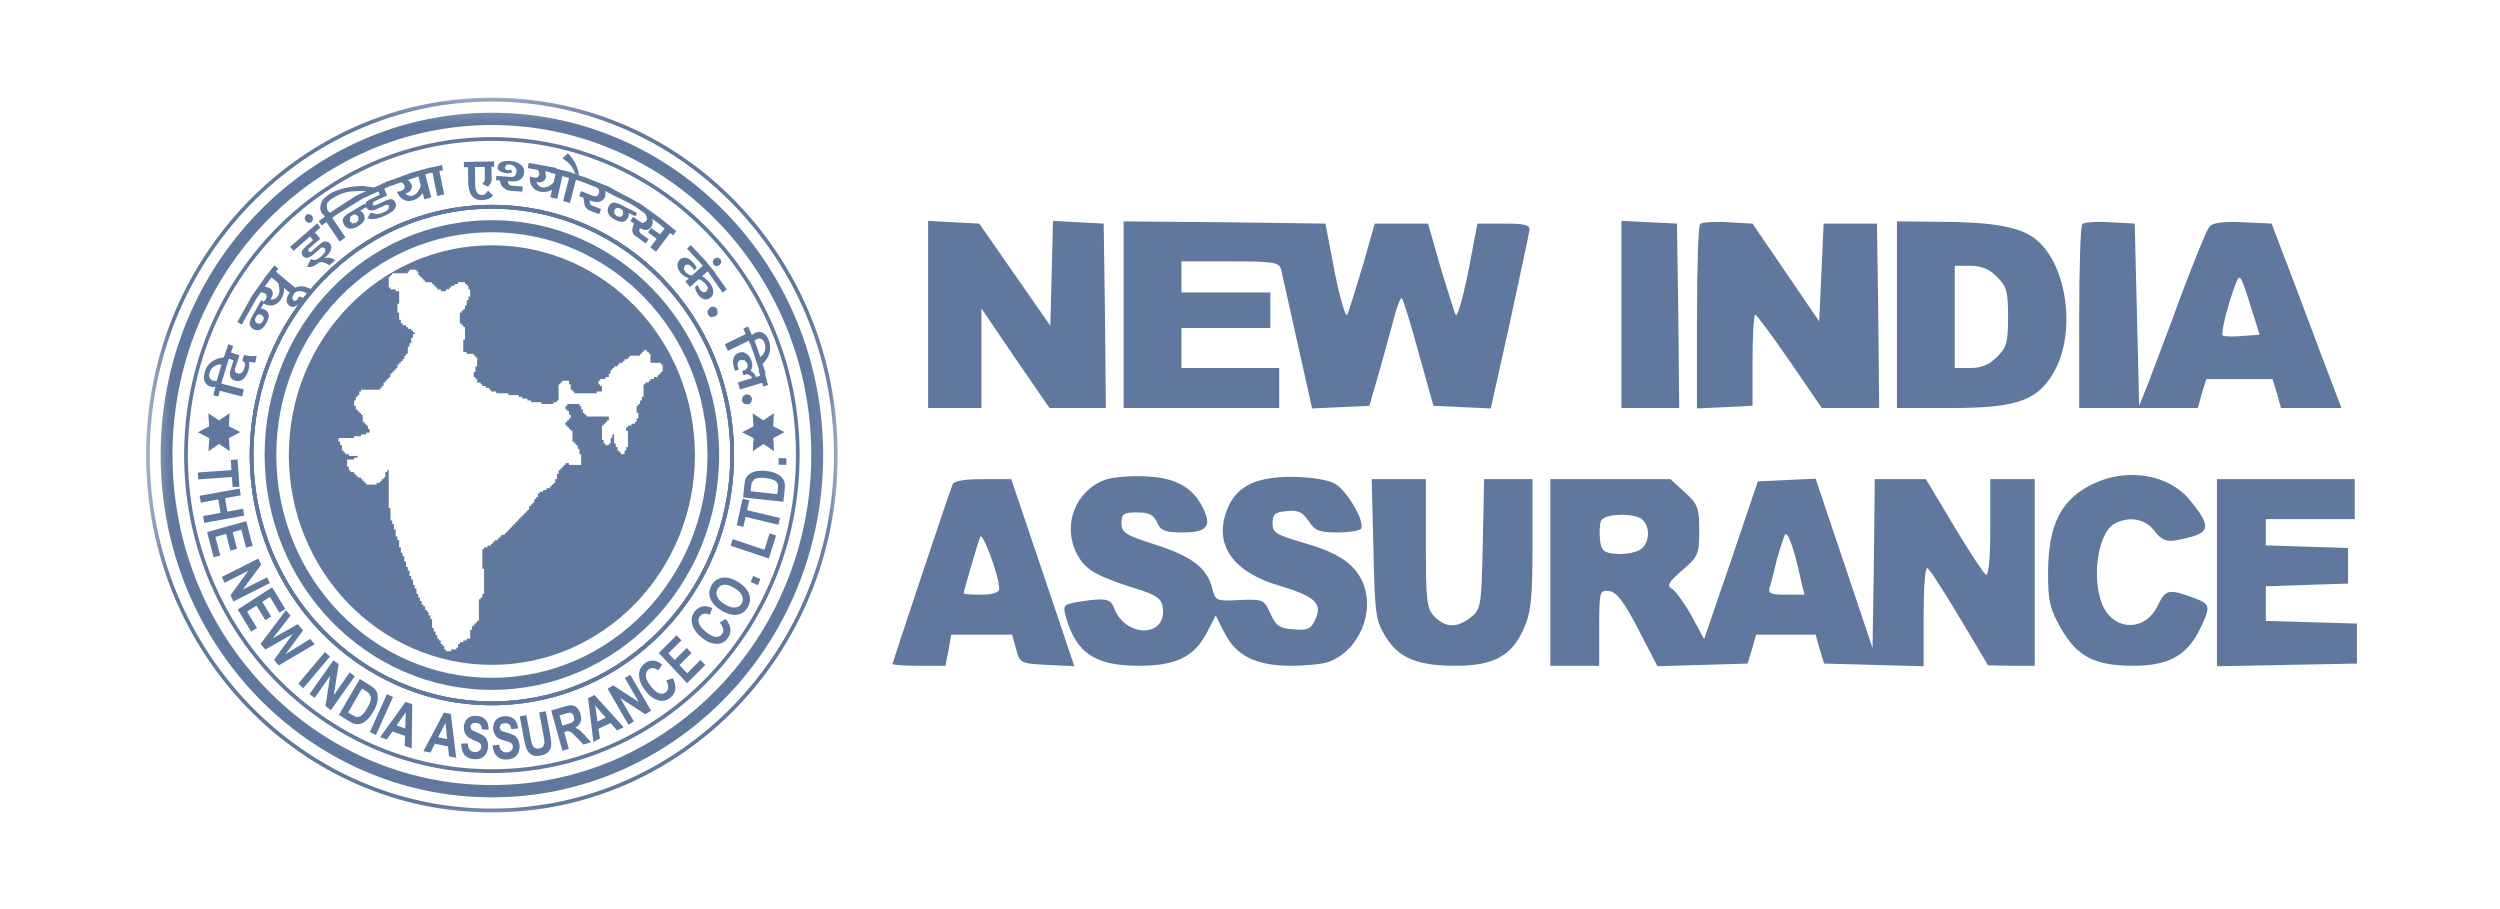
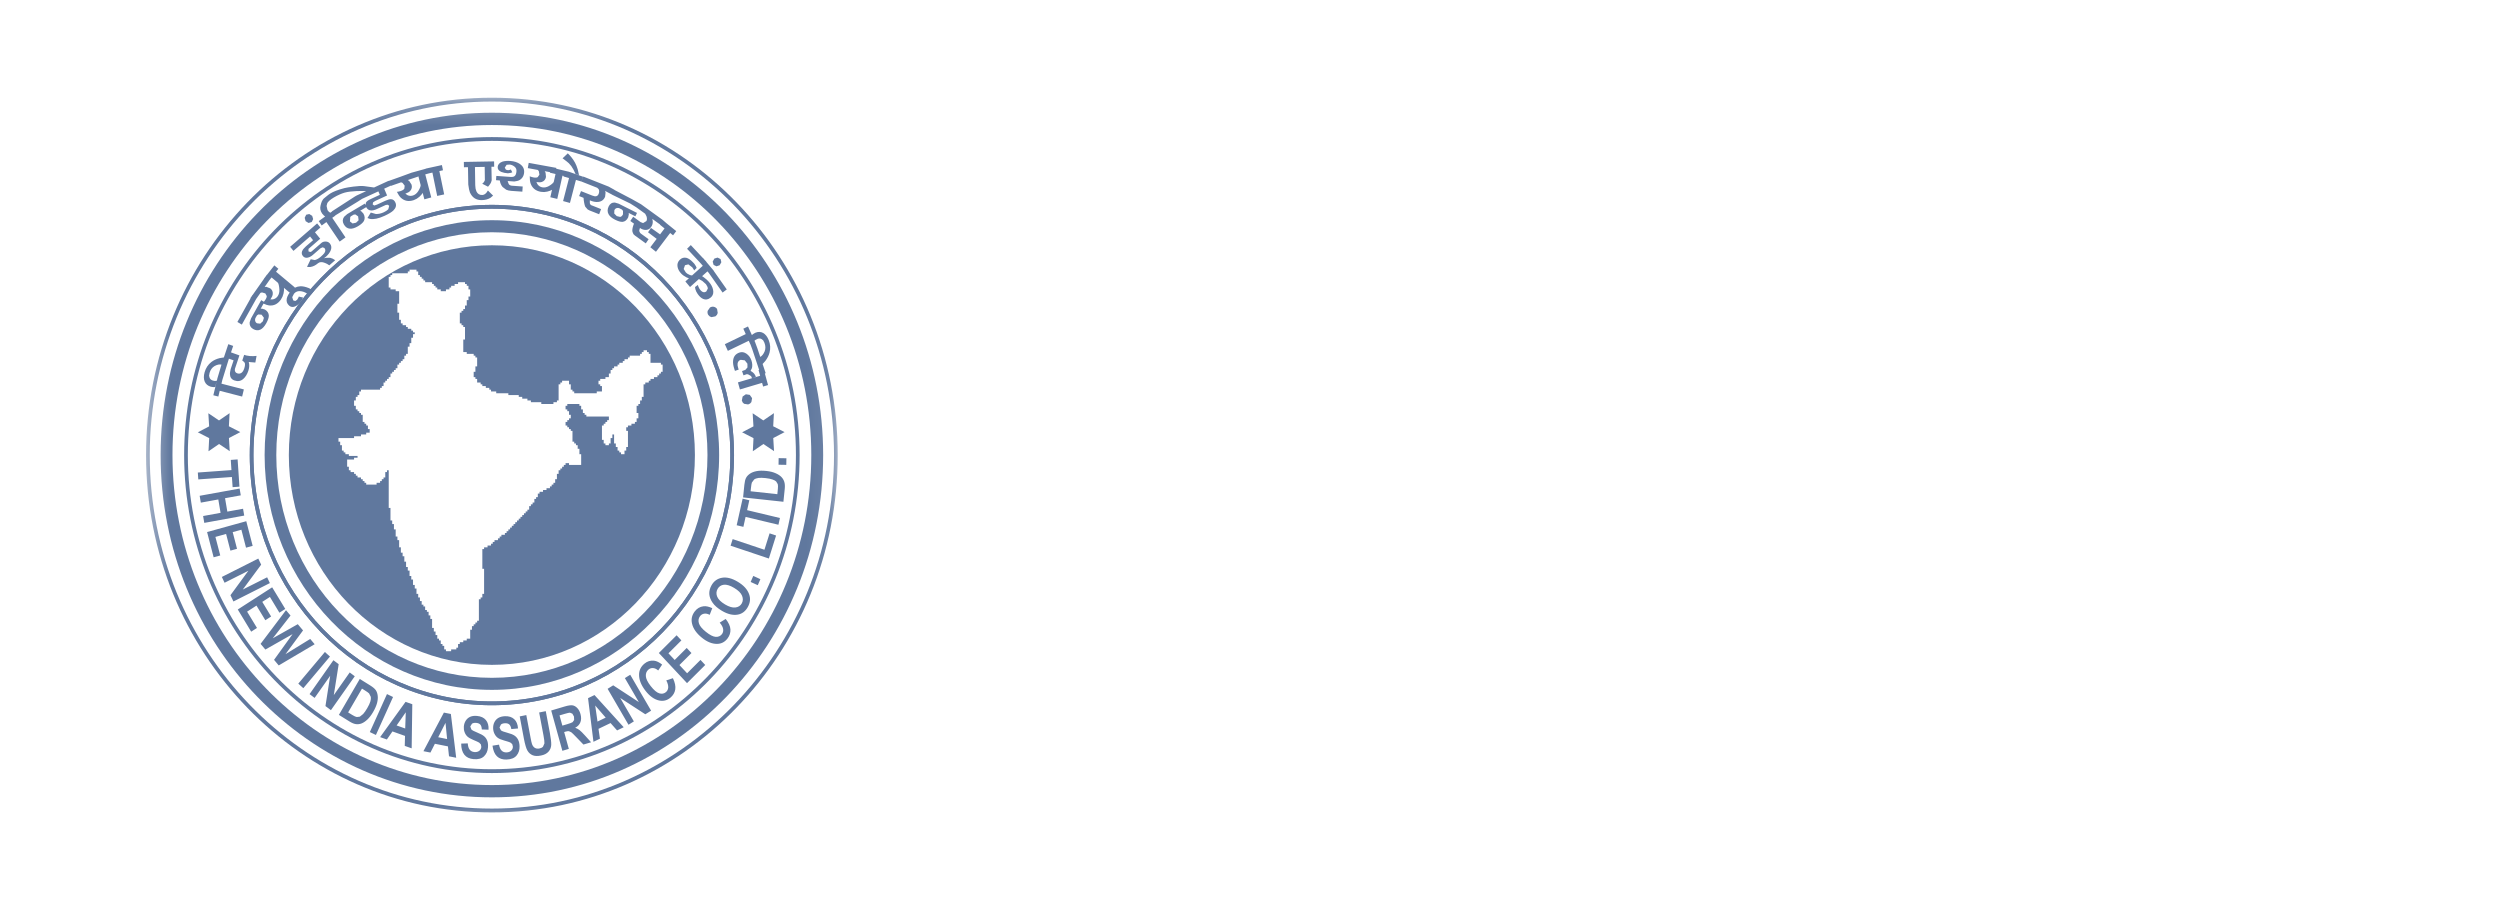
<svg xmlns="http://www.w3.org/2000/svg" width="110" height="40" viewBox="0 0 110 40" fill="none">
  <g clip-path="url(#clip0_26564_3218)">
    <mask id="mask0_26564_3218" style="mask-type:luminance" maskUnits="userSpaceOnUse" x="6" y="-218" width="197" height="255">
      <path d="M6 36H202.262V-217.526H6V36Z" fill="white" />
    </mask>
    <g mask="url(#mask0_26564_3218)">
      <path d="M-1.149 -224.736H209.412V43.208H-1.149V-224.736Z" stroke="#60789E" stroke-width="0.154" stroke-miterlimit="2.613" />
    </g>
    <mask id="mask1_26564_3218" style="mask-type:luminance" maskUnits="userSpaceOnUse" x="6" y="4" width="31" height="33">
      <path d="M6.409 36.299H36.913V4.254H6.409V36.299Z" fill="white" />
    </mask>
    <g mask="url(#mask1_26564_3218)">
      <path d="M8.704 20.791L10.184 20.684L10.154 20.236L10.455 20.214L10.536 21.413L10.235 21.435L10.204 20.988L8.725 21.094L8.704 20.791ZM8.785 21.815L10.543 21.496L10.594 21.795L9.902 21.921L10.003 22.511L10.694 22.385L10.746 22.686L8.988 23.007L8.937 22.705L9.705 22.565L9.605 21.976L8.836 22.116L8.785 21.815ZM9.112 23.41L10.836 22.933L11.117 24.017L10.825 24.098L10.621 23.308L10.239 23.413L10.429 24.148L10.138 24.228L9.948 23.494L9.478 23.624L9.691 24.441L9.4 24.521L9.112 23.41ZM9.761 25.386L11.365 24.577L11.491 24.845L10.682 25.94L11.754 25.401L11.874 25.656L10.271 26.465L10.14 26.189L10.928 25.114L9.881 25.641L9.761 25.386ZM10.462 26.818L11.975 25.842L12.552 26.793L12.294 26.959L11.876 26.265L11.54 26.482L11.929 27.126L11.675 27.291L11.285 26.646L10.873 26.912L11.307 27.629L11.052 27.794L10.462 26.818ZM11.466 28.33L12.584 26.848L12.783 27.084L12.001 28.086L13.102 27.464L13.334 27.738L12.561 28.784L13.65 28.114L13.845 28.346L12.264 29.279L12.058 29.033L12.873 27.902L11.676 28.58L11.466 28.33ZM13.125 30.08L14.295 28.688L14.518 28.888L13.346 30.28L13.125 30.08ZM13.621 30.541L14.67 29.05L14.902 29.224L14.687 30.584L15.387 29.588L15.61 29.755L14.561 31.247L14.32 31.067L14.528 29.735L13.843 30.708L13.621 30.541ZM15.83 29.874L16.292 30.161C16.409 30.234 16.489 30.302 16.534 30.366C16.578 30.43 16.606 30.509 16.618 30.605C16.632 30.699 16.622 30.807 16.592 30.927C16.561 31.047 16.502 31.182 16.414 31.334C16.334 31.471 16.25 31.58 16.161 31.663C16.073 31.745 15.988 31.801 15.908 31.832C15.827 31.863 15.746 31.872 15.664 31.862C15.581 31.851 15.489 31.814 15.387 31.751L14.911 31.455L15.83 29.874ZM15.927 30.299L15.318 31.346L15.508 31.463C15.59 31.513 15.653 31.543 15.699 31.549L15.83 31.534L15.977 31.418C16.032 31.359 16.092 31.272 16.158 31.159C16.226 31.043 16.272 30.945 16.295 30.868C16.319 30.79 16.326 30.722 16.316 30.663L16.24 30.511C16.209 30.48 16.144 30.433 16.042 30.37L15.927 30.299ZM16.273 32.211L17.027 30.539L17.294 30.668L16.54 32.339L16.273 32.211ZM18.113 32.927L17.809 32.819L17.821 32.38L17.268 32.183L17.022 32.538L16.725 32.433L17.845 30.881L18.141 30.986L18.113 32.927ZM17.829 32.054L17.854 31.34L17.451 31.92L17.829 32.054ZM20.072 33.341L19.757 33.278L19.709 32.841L19.135 32.726L18.939 33.113L18.631 33.052L19.531 31.354L19.838 31.415L20.072 33.341ZM19.673 32.518L19.602 31.806L19.281 32.438L19.673 32.518ZM20.292 32.718L20.582 32.709C20.595 32.947 20.691 33.073 20.87 33.09C20.959 33.098 21.031 33.08 21.086 33.037C21.142 32.994 21.172 32.936 21.178 32.865L21.16 32.756L21.084 32.676C21.05 32.654 20.965 32.615 20.828 32.558C20.706 32.507 20.618 32.456 20.564 32.406C20.51 32.354 20.468 32.29 20.441 32.212C20.412 32.133 20.402 32.052 20.409 31.966C20.418 31.866 20.447 31.777 20.498 31.701C20.549 31.625 20.615 31.57 20.696 31.536C20.778 31.502 20.874 31.49 20.988 31.501C21.16 31.516 21.29 31.576 21.378 31.681C21.466 31.786 21.506 31.927 21.496 32.107L21.2 32.097C21.195 31.997 21.173 31.925 21.134 31.882C21.094 31.839 21.035 31.814 20.955 31.807C20.877 31.8 20.814 31.812 20.768 31.842L20.692 31.964L20.74 32.095C20.776 32.133 20.863 32.179 20.999 32.233C21.143 32.29 21.246 32.347 21.308 32.401C21.37 32.456 21.415 32.524 21.443 32.604C21.471 32.685 21.48 32.78 21.471 32.89C21.458 33.05 21.399 33.179 21.295 33.279C21.19 33.379 21.037 33.42 20.835 33.402C20.478 33.37 20.296 33.142 20.292 32.718ZM21.67 32.81L21.957 32.764C21.997 32.998 22.108 33.113 22.288 33.106C22.377 33.103 22.446 33.076 22.495 33.026C22.545 32.976 22.569 32.915 22.566 32.844L22.537 32.738L22.452 32.669C22.415 32.651 22.326 32.623 22.184 32.583C22.056 32.548 21.963 32.509 21.903 32.465C21.843 32.421 21.794 32.362 21.758 32.288C21.721 32.215 21.701 32.135 21.698 32.048C21.695 31.948 21.713 31.857 21.755 31.774C21.797 31.692 21.856 31.629 21.931 31.586C22.008 31.542 22.103 31.518 22.218 31.513C22.391 31.507 22.526 31.551 22.626 31.644C22.726 31.736 22.781 31.873 22.793 32.052L22.498 32.079C22.482 31.98 22.451 31.912 22.407 31.875C22.363 31.836 22.3 31.819 22.221 31.822C22.142 31.825 22.081 31.844 22.04 31.88L21.979 32.011L22.042 32.135C22.082 32.168 22.173 32.203 22.315 32.239C22.464 32.278 22.573 32.321 22.641 32.368C22.708 32.414 22.762 32.476 22.799 32.552C22.836 32.628 22.857 32.721 22.861 32.832C22.866 32.992 22.823 33.129 22.732 33.24C22.64 33.353 22.492 33.413 22.29 33.42C21.931 33.433 21.724 33.23 21.67 32.81ZM22.868 31.522L23.157 31.463L23.342 32.444C23.37 32.597 23.392 32.694 23.408 32.739C23.436 32.817 23.478 32.872 23.534 32.906C23.591 32.94 23.659 32.949 23.737 32.933C23.804 32.92 23.856 32.894 23.892 32.854L23.955 32.709C23.96 32.65 23.945 32.532 23.912 32.351L23.723 31.349L24.014 31.291L24.193 32.242C24.238 32.485 24.259 32.663 24.254 32.776C24.249 32.89 24.209 32.988 24.134 33.073C24.058 33.158 23.948 33.215 23.804 33.243C23.655 33.274 23.532 33.27 23.438 33.231C23.344 33.193 23.268 33.126 23.211 33.033C23.154 32.941 23.101 32.758 23.049 32.487L22.868 31.522ZM24.744 33.035L24.253 31.262L24.851 31.084C25.004 31.039 25.118 31.023 25.192 31.035C25.267 31.048 25.336 31.087 25.399 31.153C25.464 31.219 25.51 31.308 25.541 31.416C25.579 31.555 25.578 31.677 25.537 31.78C25.496 31.884 25.42 31.965 25.307 32.021C25.381 32.048 25.445 32.083 25.499 32.124C25.554 32.166 25.635 32.247 25.742 32.365L26.009 32.66L25.671 32.76L25.357 32.435C25.245 32.318 25.171 32.245 25.134 32.218L25.029 32.171C24.996 32.166 24.947 32.174 24.881 32.193L24.823 32.21L25.028 32.951L24.744 33.035ZM24.744 31.927L24.955 31.865C25.083 31.827 25.163 31.797 25.196 31.774L25.262 31.679L25.255 31.527L25.184 31.401L25.076 31.357C25.047 31.356 24.969 31.375 24.841 31.412L24.619 31.478L24.744 31.927ZM27.443 31.998L27.152 32.139L26.864 31.814L26.334 32.069L26.397 32.502L26.112 32.639L25.874 30.719L26.158 30.582L27.443 31.998ZM26.651 31.575L26.189 31.042L26.29 31.749L26.651 31.575ZM27.654 31.889L26.735 30.308L26.981 30.154L28.108 30.891L27.494 29.835L27.73 29.689L28.649 31.27L28.394 31.428L27.29 30.711L27.89 31.742L27.654 31.889ZM29.316 29.938L29.608 29.84C29.699 30.03 29.733 30.195 29.711 30.337C29.688 30.478 29.617 30.598 29.499 30.697C29.35 30.821 29.184 30.862 29 30.822C28.787 30.775 28.59 30.634 28.409 30.404C28.217 30.159 28.12 29.924 28.119 29.696C28.118 29.498 28.195 29.334 28.352 29.203C28.479 29.096 28.621 29.052 28.777 29.07C28.888 29.083 29.008 29.141 29.134 29.242L28.961 29.501C28.886 29.436 28.811 29.4 28.735 29.395C28.659 29.389 28.592 29.412 28.533 29.461C28.449 29.531 28.41 29.626 28.417 29.746C28.423 29.865 28.494 30.012 28.631 30.187C28.772 30.367 28.899 30.474 29.01 30.507C29.122 30.541 29.219 30.522 29.301 30.453C29.362 30.402 29.395 30.334 29.402 30.249C29.407 30.163 29.379 30.059 29.316 29.938ZM30.229 30.058L28.989 28.732L29.771 27.952L29.981 28.177L29.411 28.745L29.686 29.039L30.215 28.51L30.424 28.734L29.895 29.262L30.233 29.624L30.821 29.036L31.03 29.259L30.229 30.058ZM31.667 27.396L31.93 27.233C32.06 27.396 32.13 27.549 32.139 27.693C32.147 27.836 32.104 27.97 32.011 28.093C31.893 28.248 31.74 28.328 31.552 28.331C31.334 28.334 31.111 28.244 30.885 28.061C30.645 27.867 30.499 27.659 30.449 27.438C30.404 27.246 30.444 27.068 30.568 26.904C30.669 26.771 30.797 26.695 30.953 26.676C31.065 26.662 31.193 26.691 31.34 26.76L31.226 27.053C31.139 27.006 31.058 26.989 30.983 27.002C30.908 27.014 30.847 27.051 30.801 27.113C30.735 27.201 30.717 27.302 30.75 27.417C30.782 27.533 30.883 27.66 31.054 27.797C31.231 27.94 31.378 28.015 31.493 28.022C31.609 28.028 31.7 27.987 31.766 27.901C31.813 27.837 31.831 27.764 31.818 27.678C31.805 27.593 31.756 27.5 31.667 27.396ZM31.76 26.873C31.576 26.763 31.44 26.645 31.353 26.517C31.265 26.39 31.217 26.263 31.209 26.138C31.202 26.013 31.234 25.885 31.306 25.755C31.411 25.568 31.565 25.457 31.77 25.421C31.974 25.386 32.205 25.444 32.46 25.597C32.719 25.751 32.886 25.934 32.961 26.146C33.029 26.333 33.01 26.519 32.905 26.707C32.8 26.897 32.652 27.009 32.463 27.043C32.248 27.081 32.013 27.024 31.76 26.873ZM31.902 26.595C32.079 26.7 32.232 26.745 32.36 26.729C32.488 26.712 32.581 26.652 32.639 26.548C32.696 26.445 32.7 26.333 32.65 26.212C32.6 26.09 32.484 25.976 32.301 25.867C32.122 25.76 31.971 25.714 31.847 25.729C31.725 25.744 31.634 25.806 31.574 25.913C31.514 26.021 31.508 26.134 31.556 26.253C31.605 26.373 31.72 26.486 31.902 26.595ZM33.342 25.749L33.029 25.606L33.144 25.34L33.457 25.484L33.342 25.749ZM33.83 24.575L32.146 24.01L32.237 23.721L33.635 24.189L33.862 23.467L34.148 23.563L33.83 24.575ZM34.251 23.089L32.806 22.744L32.709 23.181L32.414 23.111L32.675 21.941L32.97 22.011L32.873 22.447L34.317 22.792L34.251 23.089ZM32.696 21.886L32.752 21.332C32.766 21.192 32.792 21.088 32.83 21.02C32.867 20.951 32.925 20.892 33.003 20.839C33.081 20.787 33.179 20.75 33.297 20.728C33.416 20.706 33.559 20.704 33.73 20.723C33.883 20.74 34.014 20.772 34.124 20.821C34.234 20.868 34.319 20.924 34.38 20.986C34.441 21.048 34.483 21.12 34.509 21.202C34.535 21.284 34.541 21.385 34.529 21.509L34.47 22.078L32.696 21.886ZM33.027 21.616L34.203 21.744L34.226 21.516C34.236 21.418 34.234 21.347 34.221 21.301L34.151 21.185C34.118 21.153 34.064 21.123 33.988 21.097C33.912 21.07 33.811 21.05 33.685 21.036C33.553 21.021 33.448 21.02 33.37 21.03C33.293 21.041 33.23 21.063 33.182 21.098L33.082 21.233C33.067 21.275 33.054 21.356 33.041 21.478L33.027 21.616ZM34.597 20.454L34.256 20.448L34.26 20.158L34.602 20.164L34.597 20.454Z" fill="#60789E" />
      <path d="M9.783 16.718L9.744 16.881L10.73 17.135L10.654 17.449L9.668 17.195L9.607 17.448L9.387 17.392L9.534 16.781L9.465 17.03L9.387 17.033L9.276 17.016C9.144 16.977 9.055 16.902 9.007 16.789C8.959 16.677 8.958 16.542 9.002 16.382C9.055 16.193 9.154 16.042 9.299 15.929C9.398 15.851 9.521 15.793 9.667 15.757L9.85 15.727L9.844 15.747L10.045 15.144L10.26 15.22L10.164 15.505L10.534 15.637L10.356 16.172L10.335 16.234C10.322 16.333 10.355 16.396 10.434 16.425C10.512 16.451 10.579 16.442 10.637 16.395C10.681 16.358 10.718 16.299 10.745 16.217C10.783 16.105 10.79 16.019 10.768 15.961L10.687 15.879L10.672 15.874L10.658 15.869L10.743 15.613L10.845 15.643L10.995 15.666L11.144 15.67L11.289 15.659L11.235 15.952L10.944 15.928L10.958 15.982C10.977 16.081 10.967 16.191 10.928 16.311C10.875 16.469 10.8 16.59 10.705 16.672C10.593 16.771 10.463 16.793 10.315 16.74C10.185 16.695 10.119 16.598 10.116 16.449C10.115 16.42 10.125 16.351 10.149 16.241L10.278 15.855L10.072 15.782L9.781 16.723L9.561 16.662L9.746 16.043C9.658 16.022 9.556 16.043 9.44 16.107C9.333 16.17 9.259 16.272 9.22 16.411L9.199 16.534L9.225 16.629C9.252 16.686 9.3 16.726 9.369 16.746L9.461 16.764L9.542 16.75L9.564 16.661L9.783 16.718ZM11.51 13.846L11.365 13.835L11.305 13.878L11.235 14.002L11.224 14.049C11.216 14.128 11.243 14.186 11.305 14.224L11.45 14.242L11.567 14.135L11.612 13.983L11.51 13.846ZM10.641 14.283L10.445 14.166L11.026 13.127L11.016 13.12L11.08 13.028L11.109 12.978L11.114 12.981L11.617 12.265L11.613 12.262L11.671 12.188L11.741 12.088L11.747 12.091L12.071 11.677L12.248 11.825L12.146 11.956L12.978 12.651L12.741 12.873L11.949 12.207L11.851 12.331L11.644 12.626L11.72 12.621L11.889 12.687C11.976 12.752 12.014 12.839 12.001 12.948C11.991 13.012 11.962 13.079 11.914 13.148L11.9 13.168L11.892 13.174L12.004 13.173C12.092 13.157 12.162 13.111 12.216 13.036C12.272 12.955 12.3 12.857 12.293 12.741C12.284 12.584 12.255 12.459 12.216 12.429L12.494 12.664C12.503 12.723 12.499 12.808 12.476 12.911L12.43 13.052L12.359 13.181C12.221 13.378 12.047 13.463 11.836 13.439C11.772 13.431 11.692 13.405 11.595 13.358L11.469 13.585L11.528 13.581L11.654 13.619C11.767 13.687 11.825 13.777 11.829 13.889C11.828 13.977 11.79 14.089 11.715 14.224C11.635 14.365 11.55 14.458 11.459 14.502C11.357 14.551 11.249 14.541 11.134 14.474C11.021 14.406 10.972 14.308 10.985 14.18C10.99 14.154 11.011 14.097 11.046 14.008L11.493 13.207L11.611 13.278L11.66 13.214C11.714 13.137 11.74 13.075 11.737 13.026L11.674 12.91L11.528 12.867L11.461 12.885L11.271 13.156L10.641 14.283ZM13.757 12.764L13.581 12.973C13.484 12.887 13.372 12.833 13.245 12.814C13.117 12.793 13.014 12.83 12.937 12.922L12.858 13.075L12.902 13.217L12.991 13.245L13.072 13.192L13.126 13.104L13.147 13.049L13.337 13.093L13.289 13.198L13.222 13.293C13.127 13.406 13.03 13.475 12.933 13.5C12.851 13.518 12.78 13.499 12.72 13.445C12.626 13.361 12.592 13.258 12.618 13.135C12.64 13.034 12.702 12.923 12.803 12.802C12.911 12.674 13.048 12.605 13.216 12.596C13.314 12.59 13.439 12.617 13.591 12.677L13.757 12.764ZM14.1 10.01L13.858 10.22L14.089 10.505L13.593 10.935L13.572 10.953L13.575 11.063L13.663 11.088L13.71 11.064L14.143 10.688C14.193 10.646 14.255 10.625 14.332 10.628C14.409 10.629 14.469 10.658 14.515 10.714C14.591 10.807 14.599 10.917 14.541 11.042C14.493 11.138 14.424 11.224 14.335 11.301L14.254 11.362L14.343 11.345L14.521 11.342L14.635 11.38L14.749 11.449L14.489 11.675C14.423 11.626 14.36 11.591 14.302 11.571C14.168 11.515 14.063 11.521 13.988 11.586C13.882 11.677 13.77 11.732 13.651 11.748C13.624 11.752 13.576 11.75 13.509 11.741L13.671 11.408L13.852 11.442C13.936 11.423 14.024 11.374 14.114 11.296C14.188 11.232 14.241 11.178 14.273 11.133C14.328 11.052 14.328 10.979 14.275 10.913L14.195 10.882L14.105 10.922L13.759 11.222C13.689 11.283 13.612 11.322 13.53 11.338C13.447 11.354 13.379 11.329 13.325 11.263C13.258 11.18 13.26 11.084 13.332 10.977L13.377 10.925L13.463 10.838L13.775 10.568L13.643 10.405L12.912 11.039L12.766 10.86L13.954 9.83L14.1 10.01ZM13.736 9.497L13.779 9.639L13.717 9.769L13.575 9.81L13.447 9.731L13.406 9.584L13.473 9.448L13.608 9.417L13.736 9.497ZM14.752 9.489L14.619 9.585L15.201 10.445L14.945 10.631L14.362 9.771L14.155 9.921L14.025 9.729L14.306 9.526L14.25 9.482L14.174 9.397C14.096 9.281 14.072 9.165 14.104 9.046C14.135 8.928 14.159 8.794 14.291 8.699C14.447 8.586 14.521 8.443 15.154 8.277C15.276 8.245 15.807 8.16 16.021 8.189L16.462 8.25L16.165 8.413C15.973 8.392 15.437 8.398 15.164 8.476C14.906 8.548 14.423 8.803 14.393 8.968L14.37 9.063L14.411 9.248L14.473 9.322L14.535 9.36L14.622 9.297L14.752 9.489ZM15.757 9.52L15.637 9.436L15.564 9.443L15.444 9.514L15.411 9.549L15.397 9.743L15.513 9.832L15.666 9.8L15.779 9.692L15.757 9.52ZM14.747 9.482L14.607 9.299L15.612 8.648L15.689 8.604L17.097 7.956L17.19 8.171L16.904 8.302L17.032 8.601L16.546 8.825L16.507 8.843L16.414 8.905L16.399 8.997L16.468 9.043L16.589 9.002L16.955 8.833C17.061 8.785 17.144 8.762 17.202 8.765C17.291 8.767 17.357 8.818 17.401 8.92C17.451 9.037 17.419 9.153 17.303 9.267C17.227 9.337 17.1 9.413 16.921 9.496C16.655 9.618 16.44 9.663 16.276 9.631L16.168 9.593L16.315 9.353L16.541 9.417C16.655 9.419 16.77 9.393 16.883 9.341C16.966 9.303 17.032 9.259 17.084 9.209L17.126 9.056L17.064 9.008L16.975 9.018L16.576 9.201C16.477 9.247 16.389 9.266 16.314 9.259C16.223 9.25 16.157 9.201 16.114 9.115L15.848 9.273L15.901 9.301L15.991 9.399C16.056 9.516 16.063 9.624 16.012 9.723C15.969 9.799 15.882 9.876 15.752 9.954C15.614 10.035 15.495 10.072 15.395 10.062C15.283 10.052 15.193 9.988 15.127 9.87C15.062 9.753 15.067 9.643 15.141 9.539C15.158 9.52 15.203 9.48 15.276 9.421L16.051 8.959L16.085 9.019L16.1 8.919C16.124 8.865 16.196 8.81 16.315 8.756L16.713 8.572L16.648 8.42L15.934 8.748L15.749 8.867L14.747 9.482ZM17.943 7.922L18.007 7.965L18.107 8.121C18.14 8.227 18.12 8.319 18.048 8.4C18.004 8.447 17.943 8.483 17.864 8.509L17.842 8.517L17.832 8.516L17.923 8.584C18.003 8.624 18.086 8.63 18.172 8.601C18.264 8.571 18.341 8.507 18.403 8.41C18.484 8.277 18.516 8.186 18.501 8.136L18.539 8.259L18.409 7.757L18.396 7.761L18.398 7.769L17.943 7.922ZM18.599 8.488C18.572 8.538 18.523 8.595 18.453 8.659L18.336 8.745L18.205 8.806C17.982 8.882 17.792 8.845 17.635 8.698C17.581 8.646 17.523 8.559 17.462 8.439L17.509 8.436L17.621 8.409C17.708 8.379 17.765 8.344 17.79 8.303L17.806 8.171L17.713 8.047L17.648 8.022L17.198 8.18L17.093 7.965L17.61 7.781L18.106 7.599L18.733 7.425L18.731 7.419L19.444 7.263L19.491 7.492L19.332 7.527L19.544 8.554L19.237 8.621L19.026 7.594L18.869 7.629V7.63L18.712 7.673L18.975 8.687L18.672 8.771L18.599 8.488ZM21.744 7.335L21.623 7.337L21.633 7.867L21.634 7.937L21.605 8.028L21.573 8.086L21.529 8.148L21.473 8.216L21.217 8.083L21.263 8.047L21.312 7.978L21.335 7.924L21.334 7.881L21.326 7.343L20.898 7.35L20.91 8.114L20.912 8.166C20.913 8.26 20.93 8.344 20.961 8.418C21.011 8.528 21.095 8.583 21.215 8.58C21.281 8.579 21.342 8.547 21.399 8.484L21.469 8.383L21.696 8.607L21.577 8.706C21.471 8.769 21.346 8.803 21.199 8.805C20.954 8.81 20.78 8.698 20.676 8.468C20.648 8.398 20.625 8.282 20.604 8.119L20.591 7.356L20.413 7.359L20.409 7.125L21.74 7.101L21.744 7.335ZM23.062 7.581C23.051 7.746 22.976 7.863 22.836 7.937C22.803 7.954 22.733 7.97 22.628 7.986L22.336 7.965L22.384 8.099C22.414 8.142 22.461 8.167 22.527 8.172L22.999 8.206L22.983 8.433L22.491 8.398C22.407 8.392 22.334 8.375 22.274 8.348L22.113 8.226C22.048 8.148 22.007 8.053 21.991 7.94L21.825 7.928L21.838 7.74L22.454 7.784C22.54 7.79 22.602 7.78 22.638 7.751C22.688 7.717 22.717 7.643 22.725 7.53C22.73 7.446 22.7 7.379 22.633 7.327C22.566 7.275 22.495 7.246 22.418 7.24L22.291 7.251L22.21 7.377L22.261 7.467L22.356 7.49L22.457 7.469L22.477 7.454L22.54 7.581L22.478 7.605L22.347 7.625C22.233 7.616 22.138 7.597 22.061 7.566C21.946 7.519 21.892 7.445 21.898 7.345C21.905 7.238 21.975 7.161 22.107 7.112C22.201 7.082 22.318 7.073 22.456 7.082C22.625 7.095 22.766 7.14 22.882 7.219C23.012 7.312 23.072 7.433 23.062 7.581ZM23.968 7.532L24.005 7.601L24.023 7.787C24.004 7.896 23.944 7.969 23.844 8.005C23.784 8.025 23.713 8.027 23.632 8.013L23.609 8.008L23.6 8.004L23.65 8.107C23.702 8.182 23.773 8.227 23.861 8.243C23.957 8.26 24.053 8.241 24.152 8.186C24.284 8.107 24.355 8.042 24.363 7.992L24.347 8.088L24.443 7.656L24.197 7.598L24.201 7.575L23.968 7.532ZM24.288 8.351C24.241 8.381 24.173 8.408 24.083 8.43L23.941 8.45L23.797 8.44C23.566 8.398 23.415 8.274 23.345 8.068C23.32 7.995 23.308 7.892 23.309 7.754L23.352 7.775L23.462 7.805C23.553 7.822 23.619 7.819 23.66 7.794L23.734 7.685L23.708 7.531L23.662 7.477L23.223 7.397L23.263 7.166L24.479 7.387L24.472 7.423L24.957 7.539L25.027 7.555L25.656 7.777L25.581 7.987L25.341 7.916L25.078 8.93L24.776 8.847L25.038 7.833L24.794 7.765L24.8 7.742L24.749 7.729L24.52 8.752L24.215 8.679L24.288 8.351ZM25.477 7.705L25.322 7.653C25.273 7.528 25.211 7.414 25.137 7.308L25.027 7.181C24.987 7.142 24.895 7.07 24.753 6.966L24.983 6.747C25.11 6.868 25.217 7.006 25.303 7.161C25.347 7.243 25.386 7.34 25.42 7.453L25.477 7.705ZM26.935 8.565L26.625 8.401L26.645 8.476L26.625 8.653C26.573 8.79 26.471 8.868 26.315 8.886C26.215 8.894 26.111 8.877 25.999 8.833L25.952 8.814V8.918L25.96 8.974L26.003 9.024L26.073 9.051L26.447 9.2L26.363 9.427L25.938 9.259L25.857 9.216L25.751 9.095L25.724 9.017L25.701 8.91L25.684 8.797L25.677 8.705L25.482 8.627L25.564 8.409L26.061 8.606L26.176 8.638C26.257 8.643 26.312 8.607 26.341 8.532C26.372 8.448 26.371 8.377 26.339 8.321L26.276 8.262L25.582 7.987L25.664 7.768L26.779 8.21L27.039 8.354L26.935 8.565ZM27.412 9.429L27.412 9.279L27.367 9.221L27.242 9.158L27.196 9.149C27.119 9.146 27.065 9.178 27.033 9.245L27.026 9.395L27.137 9.508L27.287 9.545C27.339 9.535 27.38 9.497 27.412 9.429ZM26.929 8.565L27.028 8.354L27.807 8.763L28.207 8.988L29.151 9.671L29.329 9.826L29.755 10.169L29.615 10.354L29.487 10.251L28.862 11.078L28.615 10.879L29.24 10.052L29.041 9.89L29.047 9.882L28.701 9.631L28.713 9.688L28.721 9.741C28.727 9.828 28.703 9.908 28.652 9.984C28.595 10.068 28.52 10.112 28.426 10.117C28.333 10.121 28.243 10.092 28.158 10.03L28.145 10.076L28.13 10.126L28.126 10.166L28.16 10.239L28.194 10.275L28.539 10.525L28.414 10.709L27.976 10.391L27.945 10.37L27.872 10.305L27.83 10.205C27.812 10.14 27.824 10.046 27.863 9.923L27.896 9.841L27.734 9.723L27.86 9.536L28.148 9.745L28.186 9.772L28.296 9.816L28.439 9.729C28.472 9.68 28.475 9.61 28.446 9.517L28.387 9.404L27.997 9.122L27.729 8.954L26.929 8.565ZM27.956 9.518L27.662 9.369L27.669 9.43L27.641 9.562C27.584 9.683 27.5 9.75 27.392 9.762C27.308 9.767 27.197 9.735 27.062 9.667C26.919 9.595 26.824 9.514 26.776 9.423C26.721 9.321 26.722 9.209 26.78 9.085C26.837 8.965 26.928 8.906 27.053 8.912C27.078 8.915 27.135 8.933 27.223 8.963L28.028 9.368L27.956 9.518ZM28.895 10.511L28.514 10.221L28.643 10.028L29.045 10.314L28.895 10.511ZM30.231 10.946L30.395 10.784L30.923 11.349L30.928 11.345L31.005 11.436L31.079 11.515L31.075 11.519L31.406 11.913L31.402 11.917L31.978 12.735L31.794 12.873L31.196 12.022L31.197 12.021L31.128 11.94L30.361 12.629L30.156 12.384L30.313 12.244L30.215 12.209C30.111 12.156 30.03 12.099 29.972 12.036C29.884 11.942 29.831 11.844 29.812 11.741C29.79 11.622 29.822 11.52 29.908 11.433C29.994 11.348 30.093 11.319 30.205 11.345C30.297 11.371 30.393 11.437 30.492 11.543L30.553 11.608L30.62 11.713L30.652 11.789L30.541 11.9L30.522 11.858L30.459 11.762L30.288 11.632L30.14 11.67L30.082 11.835L30.171 11.98C30.222 12.035 30.287 12.076 30.363 12.104L30.449 12.121L30.923 11.695L30.838 11.595L30.231 10.946ZM31.664 11.671L31.526 11.718L31.399 11.656L31.358 11.511L31.432 11.377L31.573 11.333L31.706 11.4L31.739 11.539L31.664 11.671ZM30.885 12.147C30.905 12.153 31.023 12.24 31.094 12.303C31.162 12.364 31.215 12.426 31.257 12.485C31.337 12.599 31.379 12.714 31.385 12.829C31.39 12.943 31.347 13.036 31.254 13.105C31.153 13.181 31.049 13.199 30.945 13.156C30.859 13.121 30.776 13.047 30.698 12.935C30.647 12.863 30.613 12.791 30.595 12.719L30.582 12.629L30.706 12.537L30.73 12.614L30.781 12.714C30.882 12.859 30.982 12.895 31.079 12.822L31.144 12.696C31.144 12.645 31.116 12.581 31.062 12.503L30.9 12.36L30.727 12.265L30.885 12.147ZM31.238 13.533C31.286 13.5 31.343 13.488 31.407 13.497C31.473 13.515 31.522 13.548 31.552 13.597L31.58 13.771L31.546 13.853L31.48 13.919L31.306 13.954L31.23 13.924L31.164 13.857C31.131 13.805 31.122 13.745 31.137 13.678L31.238 13.533ZM33.014 15.146L32.945 14.994L32.025 15.438L31.893 15.144L32.813 14.7L32.706 14.463L32.912 14.365L33.083 14.744L33.133 14.7L33.231 14.642C33.358 14.589 33.473 14.592 33.578 14.65C33.682 14.709 33.764 14.815 33.825 14.968C33.896 15.151 33.908 15.333 33.86 15.514C33.828 15.639 33.766 15.762 33.673 15.884L33.555 16.015L33.69 16.42L33.654 16.434L33.794 16.943L33.577 17.008L33.532 16.846L32.556 17.136L32.469 16.825L33.086 16.642L33.065 16.577L33.031 16.537L32.916 16.472L32.859 16.463L32.713 16.515L32.65 16.327L32.794 16.275L32.889 16.167L32.886 16.002L32.77 15.855L32.589 15.832C32.511 15.859 32.467 15.914 32.454 15.995C32.446 16.05 32.454 16.115 32.48 16.19L32.492 16.228L32.503 16.261L32.339 16.319L32.327 16.287L32.31 16.234C32.262 16.09 32.244 15.965 32.257 15.858C32.276 15.686 32.368 15.571 32.53 15.514C32.638 15.475 32.742 15.492 32.846 15.564C32.948 15.636 33.021 15.736 33.064 15.863C33.103 15.983 33.111 16.093 33.086 16.195L33.025 16.318L33.079 16.352L33.13 16.389L33.184 16.442L33.226 16.507L33.26 16.58L33.088 16.641L33.446 16.535L33.376 16.284L33.402 16.276L33.101 15.373L33.014 15.137L33.218 15.038L33.327 15.333L33.451 15.704C33.528 15.662 33.592 15.582 33.643 15.464C33.691 15.345 33.688 15.219 33.636 15.084L33.579 14.973L33.502 14.915C33.447 14.887 33.385 14.887 33.318 14.915L33.235 14.959L33.197 14.995L33.22 15.047L33.014 15.146ZM32.818 17.348L32.989 17.374L33.092 17.518L33.061 17.691L33.002 17.757L32.918 17.796L32.742 17.767L32.681 17.712L32.641 17.626L32.675 17.448L32.818 17.348Z" fill="#60789E" />
      <path fill-rule="evenodd" clip-rule="evenodd" d="M21.643 9.014C27.527 9.014 32.297 13.942 32.297 20.022C32.297 26.102 27.527 31.03 21.643 31.03C15.759 31.03 10.989 26.102 10.989 20.022C10.989 13.942 15.759 9.014 21.643 9.014ZM21.643 9.182C27.437 9.182 32.134 14.035 32.134 20.022C32.134 26.009 27.437 30.863 21.643 30.863C15.849 30.863 11.151 26.009 11.151 20.022C11.151 14.035 15.849 9.182 21.643 9.182Z" fill="#60789E" />
      <path fill-rule="evenodd" clip-rule="evenodd" d="M21.643 4.467C29.957 4.467 36.697 11.432 36.697 20.023C36.697 28.614 29.957 35.578 21.643 35.578C13.329 35.578 6.589 28.614 6.589 20.023C6.589 11.432 13.329 4.467 21.643 4.467ZM21.643 4.299C30.047 4.299 36.86 11.339 36.86 20.023C36.86 28.706 30.047 35.746 21.643 35.746C13.239 35.746 6.426 28.706 6.426 20.023C6.426 11.339 13.239 4.299 21.643 4.299Z" fill="#60789E" />
      <path fill-rule="evenodd" clip-rule="evenodd" d="M21.643 5.501C29.404 5.501 35.697 12.002 35.697 20.022C35.697 28.042 29.404 34.543 21.643 34.543C13.881 34.543 7.589 28.042 7.589 20.022C7.589 12.002 13.881 5.501 21.643 5.501ZM21.643 4.96C29.693 4.96 36.219 11.704 36.219 20.022C36.219 28.34 29.693 35.083 21.643 35.083C13.593 35.083 7.067 28.34 7.067 20.022C7.067 11.704 13.593 4.96 21.643 4.96Z" fill="#60789E" />
      <path fill-rule="evenodd" clip-rule="evenodd" d="M21.643 6.199C29.031 6.199 35.021 12.388 35.021 20.023C35.021 27.657 29.031 33.846 21.643 33.846C14.254 33.846 8.265 27.657 8.265 20.023C8.265 12.388 14.254 6.199 21.643 6.199ZM21.643 6.032C29.121 6.032 35.183 12.296 35.183 20.023C35.183 27.75 29.121 34.014 21.643 34.014C14.165 34.014 8.102 27.75 8.102 20.023C8.102 12.296 14.165 6.032 21.643 6.032Z" fill="#60789E" />
      <path fill-rule="evenodd" clip-rule="evenodd" d="M21.643 10.219C26.882 10.219 31.129 14.608 31.129 20.021C31.129 25.435 26.882 29.824 21.643 29.824C16.404 29.824 12.157 25.435 12.157 20.021C12.157 14.608 16.404 10.219 21.643 10.219ZM21.643 9.689C27.166 9.689 31.642 14.314 31.642 20.021C31.642 25.728 27.166 30.354 21.643 30.354C16.12 30.354 11.643 25.728 11.643 20.021C11.643 14.314 16.12 9.689 21.643 9.689Z" fill="#60789E" />
      <path fill-rule="evenodd" clip-rule="evenodd" d="M21.643 10.792C26.576 10.792 30.576 14.925 30.576 20.023C30.576 25.121 26.576 29.254 21.643 29.254C16.709 29.254 12.709 25.121 12.709 20.023C12.709 14.925 16.709 10.792 21.643 10.792ZM18.02 11.945H17.943V12.023H17.257V12.102H17.181V12.181H17.104V12.653H17.181V12.733H17.41V12.812H17.562V13.363H17.486V13.757H17.562V14.072H17.638V14.23H17.715V14.309H17.867V14.387H17.943V14.466H18.096V14.546H18.173V14.624H18.249V14.703H18.173V14.86H18.096V15.097H18.02V15.254H17.943V15.57H17.867V15.649H17.791V15.806H17.715V15.886H17.638V15.964H17.562V16.043H17.486V16.2H17.41V16.279H17.333V16.358H17.257V16.437H17.181V16.594H17.104V16.673H17.028V16.752H16.952V16.831H16.876V16.988H16.799V17.067H16.724V17.146H15.884V17.225H15.808V17.382H15.732V17.461H15.656V17.619H15.579V17.855H15.656V18.013H15.732V18.092H15.808V18.171H15.884V18.25H15.96V18.565H16.037V18.644H16.113V18.723H16.189V18.88H16.266V19.038H16.113V19.117H15.884V19.195H15.579V19.274H14.893V19.432H14.968V19.589H15.045V19.826H15.121V19.905H15.197V19.984H15.35V20.062H15.732V20.141H15.579V20.219H15.274V20.535H15.35V20.692H15.426V20.771H15.579V20.851H15.656V20.929H15.732V21.008H15.884V21.086H15.96V21.166H16.037V21.244H16.113V21.323H16.57V21.244H16.724V21.166H16.799V21.086H16.876V21.008H16.952V20.771H17.028V20.692H17.104V22.348H17.181V22.899H17.257V23.058H17.333V23.293H17.41V23.609H17.486V23.766H17.562V24.082H17.638V24.318H17.715V24.476H17.791V24.712H17.867V24.949H17.943V25.106H18.02V25.343H18.096V25.5H18.173V25.737H18.249V25.895H18.325V26.131H18.401V26.289H18.477V26.446H18.554V26.604H18.63V26.683H18.706V26.84H18.783V26.919H18.859V27.077H18.935V27.234H19.012V27.629H19.088V27.786H19.164V27.944H19.24V28.101H19.317V28.18H19.393V28.337H19.469V28.417H19.545V28.574H19.622V28.653H19.85V28.574H20.079V28.496H20.155V28.337H20.232V28.258H20.384V28.18H20.537V28.101H20.689V27.707H20.766V27.55H20.842V27.471H20.918V27.392H20.994V27.313H21.071V26.367H21.148V26.289H21.223V26.131H21.3V25.027H21.223V24.16H21.3V24.082H21.452V24.003H21.605V23.924H21.681V23.845H21.758V23.766H21.91V23.688H21.986V23.609H22.062V23.53H22.215V23.451H22.291V23.372H22.368V23.293H22.444V23.215H22.52V23.136H22.596V23.058H22.672V22.978H22.749V22.899H22.825V22.821H22.901V22.742H22.978V22.663H23.054V22.584H23.13V22.505H23.206V22.426H23.283V22.269H23.359V22.191H23.435V22.111H23.512V21.954H23.588V21.875H23.664V21.718H23.74V21.639H23.893V21.559H24.046V21.481H24.198V21.402H24.274V21.323H24.351V21.244H24.427V21.086H24.504V20.851H24.579V20.692H24.656V20.614H24.733V20.535H24.808V20.456H24.885V20.378H25.037V20.456H25.571V19.984H25.494V19.747H25.418V19.589H25.342V19.511H25.266V19.432H25.189V18.959H25.114V18.88H25.037V18.801H24.961V18.723H24.885V18.565H24.961V18.486H25.037V18.407H25.114V18.25H25.037V18.092H24.961V18.013H24.885V17.855H24.961V17.777H25.494V17.855H25.571V18.013H25.647V18.171H25.723V18.25H25.8V18.328H26.791V18.486H26.715V18.565H26.639V18.644H26.563V18.723H26.486V19.353H26.563V19.511H26.639V19.589H26.791V19.511H26.867V19.274H26.944V19.117H27.02V19.511H27.096V19.668H27.173V19.826H27.249V19.905H27.325V19.984H27.478V19.826H27.554V19.668H27.63V18.959H27.554V18.801H27.63V18.723H27.783V18.644H27.935V18.565H28.011V18.407H28.088V18.171H28.011V17.855H28.088V17.777H28.164V17.619H28.24V17.461H28.317V16.91H28.393V16.831H28.546V16.752H28.622V16.673H28.774V16.594H28.927V16.516H29.003V16.437H29.08V16.358H29.156V16.043H29.08V15.964H28.622V15.57H28.546V15.491H28.469V15.412H28.317V15.491H28.24V15.57H28.164V15.649H27.706V15.727H27.63V15.806H27.478V15.886H27.402V15.964H27.249V16.043H27.173V16.121H27.02V16.2H26.944V16.279H26.867V16.437H26.791V16.594H26.639V16.673H26.41V16.752H26.334V16.91H26.41V16.988H26.486V17.225H26.257V17.304H25.266V17.225H25.189V17.146H25.114V16.91H25.037V16.752H24.733V16.831H24.656V16.91H24.579V17.619H24.504V17.698H24.351V17.777H23.817V17.698H23.359V17.619H23.206V17.54H22.978V17.461H22.825V17.382H22.368V17.304H21.834V17.225H21.605V17.146H21.529V17.067H21.376V16.988H21.223V16.91H21.148V16.831H20.994V16.673H20.918V16.594H20.842V16.358H20.918V16.121H20.994V15.727H20.918V15.649H20.842V15.57H20.537V15.491H20.384V14.94H20.46V14.387H20.384V14.309H20.308V14.23H20.232V13.757H20.308V13.678H20.384V13.6H20.46V13.442H20.537V13.206H20.613V13.047H20.689V12.733H20.613V12.575H20.537V12.496H20.46V12.417H20.155V12.496H20.003V12.575H19.85V12.653H19.774V12.733H19.622V12.812H19.393V12.733H19.24V12.653H19.164V12.575H19.088V12.496H19.012V12.417H18.706V12.339H18.63V12.26H18.554V12.181H18.477V12.102H18.401V11.945H18.325V11.866H18.02V11.945Z" fill="#60789E" />
      <path fill-rule="evenodd" clip-rule="evenodd" d="M9.167 18.183L9.636 18.499L10.102 18.179L10.071 18.756L10.572 19.013L10.073 19.274L10.108 19.851L9.639 19.536L9.174 19.855L9.204 19.278L8.704 19.021L9.202 18.76L9.167 18.183Z" fill="#60789E" />
      <path fill-rule="evenodd" clip-rule="evenodd" d="M33.117 18.183L33.585 18.499L34.052 18.179L34.021 18.756L34.522 19.013L34.023 19.274L34.058 19.851L33.59 19.536L33.124 19.855L33.154 19.278L32.653 19.021L33.152 18.76L33.117 18.183Z" fill="#60789E" />
      <path fill-rule="evenodd" clip-rule="evenodd" d="M21.643 9.014C27.527 9.014 32.297 13.942 32.297 20.022C32.297 26.102 27.527 31.03 21.643 31.03C15.759 31.03 10.989 26.102 10.989 20.022C10.989 13.942 15.759 9.014 21.643 9.014ZM21.643 9.182C27.437 9.182 32.134 14.035 32.134 20.022C32.134 26.009 27.437 30.863 21.643 30.863C15.849 30.863 11.151 26.009 11.151 20.022C11.151 14.035 15.849 9.182 21.643 9.182Z" fill="#60789E" />
-       <path fill-rule="evenodd" clip-rule="evenodd" d="M21.643 9.014C27.527 9.014 32.297 13.942 32.297 20.022C32.297 26.102 27.527 31.03 21.643 31.03C15.759 31.03 10.989 26.102 10.989 20.022C10.989 13.942 15.759 9.014 21.643 9.014ZM21.643 9.182C27.437 9.182 32.134 14.035 32.134 20.022C32.134 26.009 27.437 30.863 21.643 30.863C15.849 30.863 11.151 26.009 11.151 20.022C11.151 14.035 15.849 9.182 21.643 9.182Z" fill="#60789E" />
    </g>
  </g>
  <g clip-path="url(#clip1_26564_3218)">
    <path d="M40.837 13.846V17.952H42.011H43.184V15.762V13.572L44.67 15.762L46.176 17.952H47.427H48.659L48.62 13.885L48.562 9.837L47.447 9.779L46.332 9.72L46.274 12.027L46.215 14.335L44.651 12.086L43.086 9.837L41.952 9.779L40.837 9.72V13.846Z" fill="#60789E" />
    <path d="M49.441 13.846V17.953H52.864H56.286V17.073V16.193H54.135H51.984V15.313V14.433H53.939H55.895V13.651V12.869H53.939H51.984V12.184V11.5H54.115C55.992 11.5 56.266 11.539 56.364 11.832C56.403 12.028 56.735 13.494 57.087 15.078L57.733 17.972L58.984 17.914L60.255 17.855L60.705 16.291C60.94 15.43 61.252 14.335 61.37 13.866C61.487 13.416 61.644 13.064 61.683 13.123C61.741 13.181 62.074 14.257 62.426 15.548L63.071 17.855L64.342 17.914L65.594 17.972L66.434 14.198C66.884 12.126 67.275 10.287 67.295 10.131C67.334 9.896 67.099 9.838 66.18 9.838H65.007L64.596 11.989C64.362 13.162 64.107 14.003 64.049 13.846C63.971 13.69 63.677 12.712 63.364 11.695L62.836 9.838H61.663H60.49L59.962 11.695C59.649 12.712 59.356 13.69 59.278 13.846C59.219 14.003 58.965 13.162 58.73 11.989L58.319 9.838L53.88 9.779L49.441 9.74V13.846Z" fill="#60789E" />
-     <path d="M71.343 13.846V17.952H72.614H73.885L73.846 13.885L73.787 9.837L72.575 9.779L71.343 9.72V13.846Z" fill="#60789E" />
    <path d="M74.804 9.857C74.726 9.935 74.667 11.793 74.667 13.983V17.972L75.899 17.914L77.111 17.855V15.861C77.111 14.746 77.17 13.846 77.229 13.846C77.287 13.846 77.972 14.765 78.754 15.9L80.162 17.953H81.433H82.684L82.645 13.886L82.587 9.838H81.413H80.24L80.142 11.989L80.044 14.14L78.578 11.989L77.111 9.838L76.036 9.779C75.43 9.74 74.882 9.779 74.804 9.857Z" fill="#60789E" />
    <path d="M83.467 13.846V17.952H85.872C88.844 17.952 89.744 17.6 90.467 16.192C91.367 14.374 90.878 11.46 89.489 10.463C88.825 9.974 87.593 9.759 85.285 9.759L83.467 9.739V13.846ZM87.866 12.184C88.296 12.594 88.355 12.829 88.355 13.944C88.355 15.058 88.296 15.293 87.866 15.704C87.553 16.036 87.182 16.192 86.693 16.192H86.009V13.944V11.695H86.693C87.182 11.695 87.553 11.851 87.866 12.184Z" fill="#60789E" />
    <path d="M91.621 9.857C91.543 9.935 91.484 11.793 91.484 13.983V17.952H94.104H96.705L96.881 17.307L97.076 16.681H98.524H99.99L100.186 17.307L100.362 17.952H101.691H103.021L102.63 16.916C102.415 16.369 101.731 14.53 101.105 12.868L99.951 9.837L98.68 9.779C97.82 9.739 97.35 9.798 97.213 9.974C97.096 10.111 96.549 11.46 95.981 12.966C95.434 14.472 94.769 16.192 94.554 16.779L94.124 17.855L94.026 13.846L93.928 9.837L92.853 9.779C92.246 9.739 91.699 9.779 91.621 9.857ZM98.66 14.784C98.23 14.824 97.859 14.804 97.8 14.765C97.702 14.667 98.035 13.357 98.367 12.497C98.543 12.027 98.582 12.066 98.993 13.357L99.423 14.726L98.66 14.784Z" fill="#60789E" />
-     <path d="M48.718 21.081C47.291 21.531 46.665 23.213 47.467 24.523C47.838 25.129 48.366 25.403 50.322 26.009C50.889 26.205 51.123 26.381 51.162 26.713C51.358 28.082 49.481 28.082 48.992 26.693C48.855 26.341 48.581 26.302 47.467 26.478C46.782 26.596 46.763 26.635 46.899 27.143C47.349 28.747 48.19 29.294 50.126 29.294C51.749 29.294 52.551 28.903 53.118 27.808L53.489 27.084L53.88 27.847C54.389 28.864 55.269 29.294 56.814 29.294C57.478 29.294 58.221 29.216 58.476 29.118C59.825 28.61 60.548 26.85 59.923 25.54C59.532 24.738 58.808 24.288 57.205 23.838C56.149 23.526 55.992 23.428 55.992 23.017C55.992 22.626 56.11 22.528 56.618 22.489C57.107 22.43 57.303 22.528 57.576 22.919C57.85 23.35 58.045 23.428 58.847 23.428C59.356 23.428 59.825 23.35 59.884 23.271C60.079 22.959 59.258 21.57 58.73 21.277C58.398 21.101 57.654 20.983 56.794 20.983C55.151 20.983 54.311 21.453 53.939 22.567C53.45 24.034 54.291 25.188 56.305 25.774C57.87 26.244 58.202 26.556 57.87 27.261C57.694 27.671 57.537 27.749 56.911 27.691C56.305 27.652 56.129 27.534 55.895 26.987C55.621 26.381 55.562 26.361 54.545 26.4C53.509 26.459 53.47 26.439 53.333 25.853C53.079 24.973 52.453 24.484 50.81 23.956C49.52 23.545 49.344 23.428 49.344 23.017C49.344 22.607 49.441 22.548 50.028 22.548C50.556 22.548 50.752 22.646 50.908 22.978C51.065 23.35 51.26 23.428 52.042 23.428C53.118 23.428 53.333 23.154 52.922 22.333C52.492 21.453 51.729 21.023 50.478 20.964C49.852 20.925 49.07 20.983 48.718 21.081Z" fill="#60789E" />
+     <path d="M48.718 21.081C47.291 21.531 46.665 23.213 47.467 24.523C47.838 25.129 48.366 25.403 50.322 26.009C50.889 26.205 51.123 26.381 51.162 26.713C51.358 28.082 49.481 28.082 48.992 26.693C48.855 26.341 48.581 26.302 47.467 26.478C46.782 26.596 46.763 26.635 46.899 27.143C47.349 28.747 48.19 29.294 50.126 29.294C51.749 29.294 52.551 28.903 53.118 27.808L53.489 27.084L53.88 27.847C54.389 28.864 55.269 29.294 56.814 29.294C59.825 28.61 60.548 26.85 59.923 25.54C59.532 24.738 58.808 24.288 57.205 23.838C56.149 23.526 55.992 23.428 55.992 23.017C55.992 22.626 56.11 22.528 56.618 22.489C57.107 22.43 57.303 22.528 57.576 22.919C57.85 23.35 58.045 23.428 58.847 23.428C59.356 23.428 59.825 23.35 59.884 23.271C60.079 22.959 59.258 21.57 58.73 21.277C58.398 21.101 57.654 20.983 56.794 20.983C55.151 20.983 54.311 21.453 53.939 22.567C53.45 24.034 54.291 25.188 56.305 25.774C57.87 26.244 58.202 26.556 57.87 27.261C57.694 27.671 57.537 27.749 56.911 27.691C56.305 27.652 56.129 27.534 55.895 26.987C55.621 26.381 55.562 26.361 54.545 26.4C53.509 26.459 53.47 26.439 53.333 25.853C53.079 24.973 52.453 24.484 50.81 23.956C49.52 23.545 49.344 23.428 49.344 23.017C49.344 22.607 49.441 22.548 50.028 22.548C50.556 22.548 50.752 22.646 50.908 22.978C51.065 23.35 51.26 23.428 52.042 23.428C53.118 23.428 53.333 23.154 52.922 22.333C52.492 21.453 51.729 21.023 50.478 20.964C49.852 20.925 49.07 20.983 48.718 21.081Z" fill="#60789E" />
    <path d="M92.168 21.257C90.702 21.922 90.115 23.056 90.115 25.227C90.115 26.439 90.193 26.791 90.682 27.652C91.406 28.903 92.168 29.294 93.87 29.294C95.375 29.294 96.197 28.864 96.764 27.749C97.272 26.733 97.253 26.596 96.666 26.361C95.434 25.892 95.297 25.911 94.945 26.635C94.378 27.847 92.911 27.769 92.462 26.498C92.031 25.266 92.344 23.408 93.048 23.037C93.674 22.704 94.378 22.822 94.769 23.33C95.199 23.878 95.375 23.897 96.412 23.623C97.253 23.389 97.233 23.076 96.353 22C95.434 20.886 93.654 20.573 92.168 21.257Z" fill="#60789E" />
    <path d="M41.913 21.317C41.639 22.04 39.273 29.139 39.273 29.217C39.273 29.256 39.801 29.295 40.446 29.295H41.6L41.737 28.61L41.854 27.926H43.204H44.533L44.709 28.552C44.866 29.178 44.905 29.197 46.078 29.256L47.271 29.314L45.883 25.188L44.494 21.082H43.243C42.421 21.082 41.972 21.16 41.913 21.317ZM43.966 25.912C43.966 26.068 43.673 26.166 43.184 26.166C42.754 26.166 42.402 26.147 42.402 26.108C42.402 26.01 43.008 23.937 43.125 23.624C43.223 23.35 43.966 25.345 43.966 25.912Z" fill="#60789E" />
    <path d="M60.431 24.151C60.49 27.006 60.529 27.3 60.959 28.004C61.546 28.962 62.367 29.294 64.049 29.294C65.711 29.294 66.513 28.864 67.041 27.671C67.353 26.987 67.432 26.381 67.432 23.956V21.081H66.376H65.3L65.242 23.936C65.183 26.654 65.163 26.811 64.714 27.163C64.127 27.632 63.619 27.632 63.13 27.143C62.778 26.791 62.739 26.498 62.739 23.917V21.081H61.546H60.353L60.431 24.151Z" fill="#60789E" />
    <path d="M68.214 25.188V29.295H69.289H70.365V27.613C70.365 25.99 70.385 25.951 70.815 26.01C71.128 26.049 71.46 26.479 72.086 27.691L72.927 29.314L74.921 29.256L76.896 29.197L77.092 28.552L77.268 27.926H78.578H79.888L80.064 28.552L80.26 29.197L82.45 29.256L84.64 29.314V27.144C84.64 25.971 84.698 24.993 84.796 24.993C84.874 24.993 85.5 25.971 86.204 27.144L87.475 29.275L88.512 29.295H89.528V25.188V21.082H88.551H87.573V23.253C87.573 24.602 87.495 25.364 87.377 25.286C87.28 25.227 86.634 24.25 85.969 23.135L84.738 21.082H83.623H82.489L82.45 24.797L82.391 28.513L81.139 24.778L79.888 21.062L78.617 21.121L77.346 21.18L76.173 24.641L74.98 28.122L74.432 27.105C74.119 26.538 73.728 26.01 73.572 25.912C73.318 25.775 73.415 25.619 74.022 25.091C74.726 24.485 74.765 24.387 74.765 23.331C74.765 22.334 74.706 22.177 74.119 21.649L73.494 21.082H70.854H68.214V25.188ZM72.281 22.881C72.653 23.253 72.555 23.976 72.125 24.211C71.89 24.328 71.44 24.406 71.088 24.367C70.561 24.328 70.443 24.211 70.404 23.761C70.365 23.448 70.385 23.076 70.443 22.92C70.58 22.588 71.949 22.549 72.281 22.881ZM79.243 25.54L79.399 26.166H78.578C77.894 26.166 77.776 26.108 77.874 25.814C77.933 25.638 78.07 25.091 78.187 24.602C78.324 24.113 78.48 23.644 78.539 23.526C78.656 23.35 78.969 24.211 79.243 25.54Z" fill="#60789E" />
    <path d="M97.546 25.188V29.314L100.635 29.256L103.706 29.197V28.317V27.437L101.711 27.378L99.697 27.32V26.557V25.795L101.515 25.736L103.314 25.677V24.895V24.113L101.515 24.054L99.697 23.996V23.428V22.842H101.652H103.608V21.962V21.082H100.577H97.546V25.188Z" fill="#60789E" />
  </g>
  <defs>
    <clipPath id="clip0_26564_3218">
      <rect width="31" height="32" fill="white" transform="translate(6 4)" />
    </clipPath>
    <clipPath id="clip1_26564_3218">
-       <rect width="65" height="21.667" fill="white" transform="translate(39 9.167)" />
-     </clipPath>
+       </clipPath>
  </defs>
</svg>